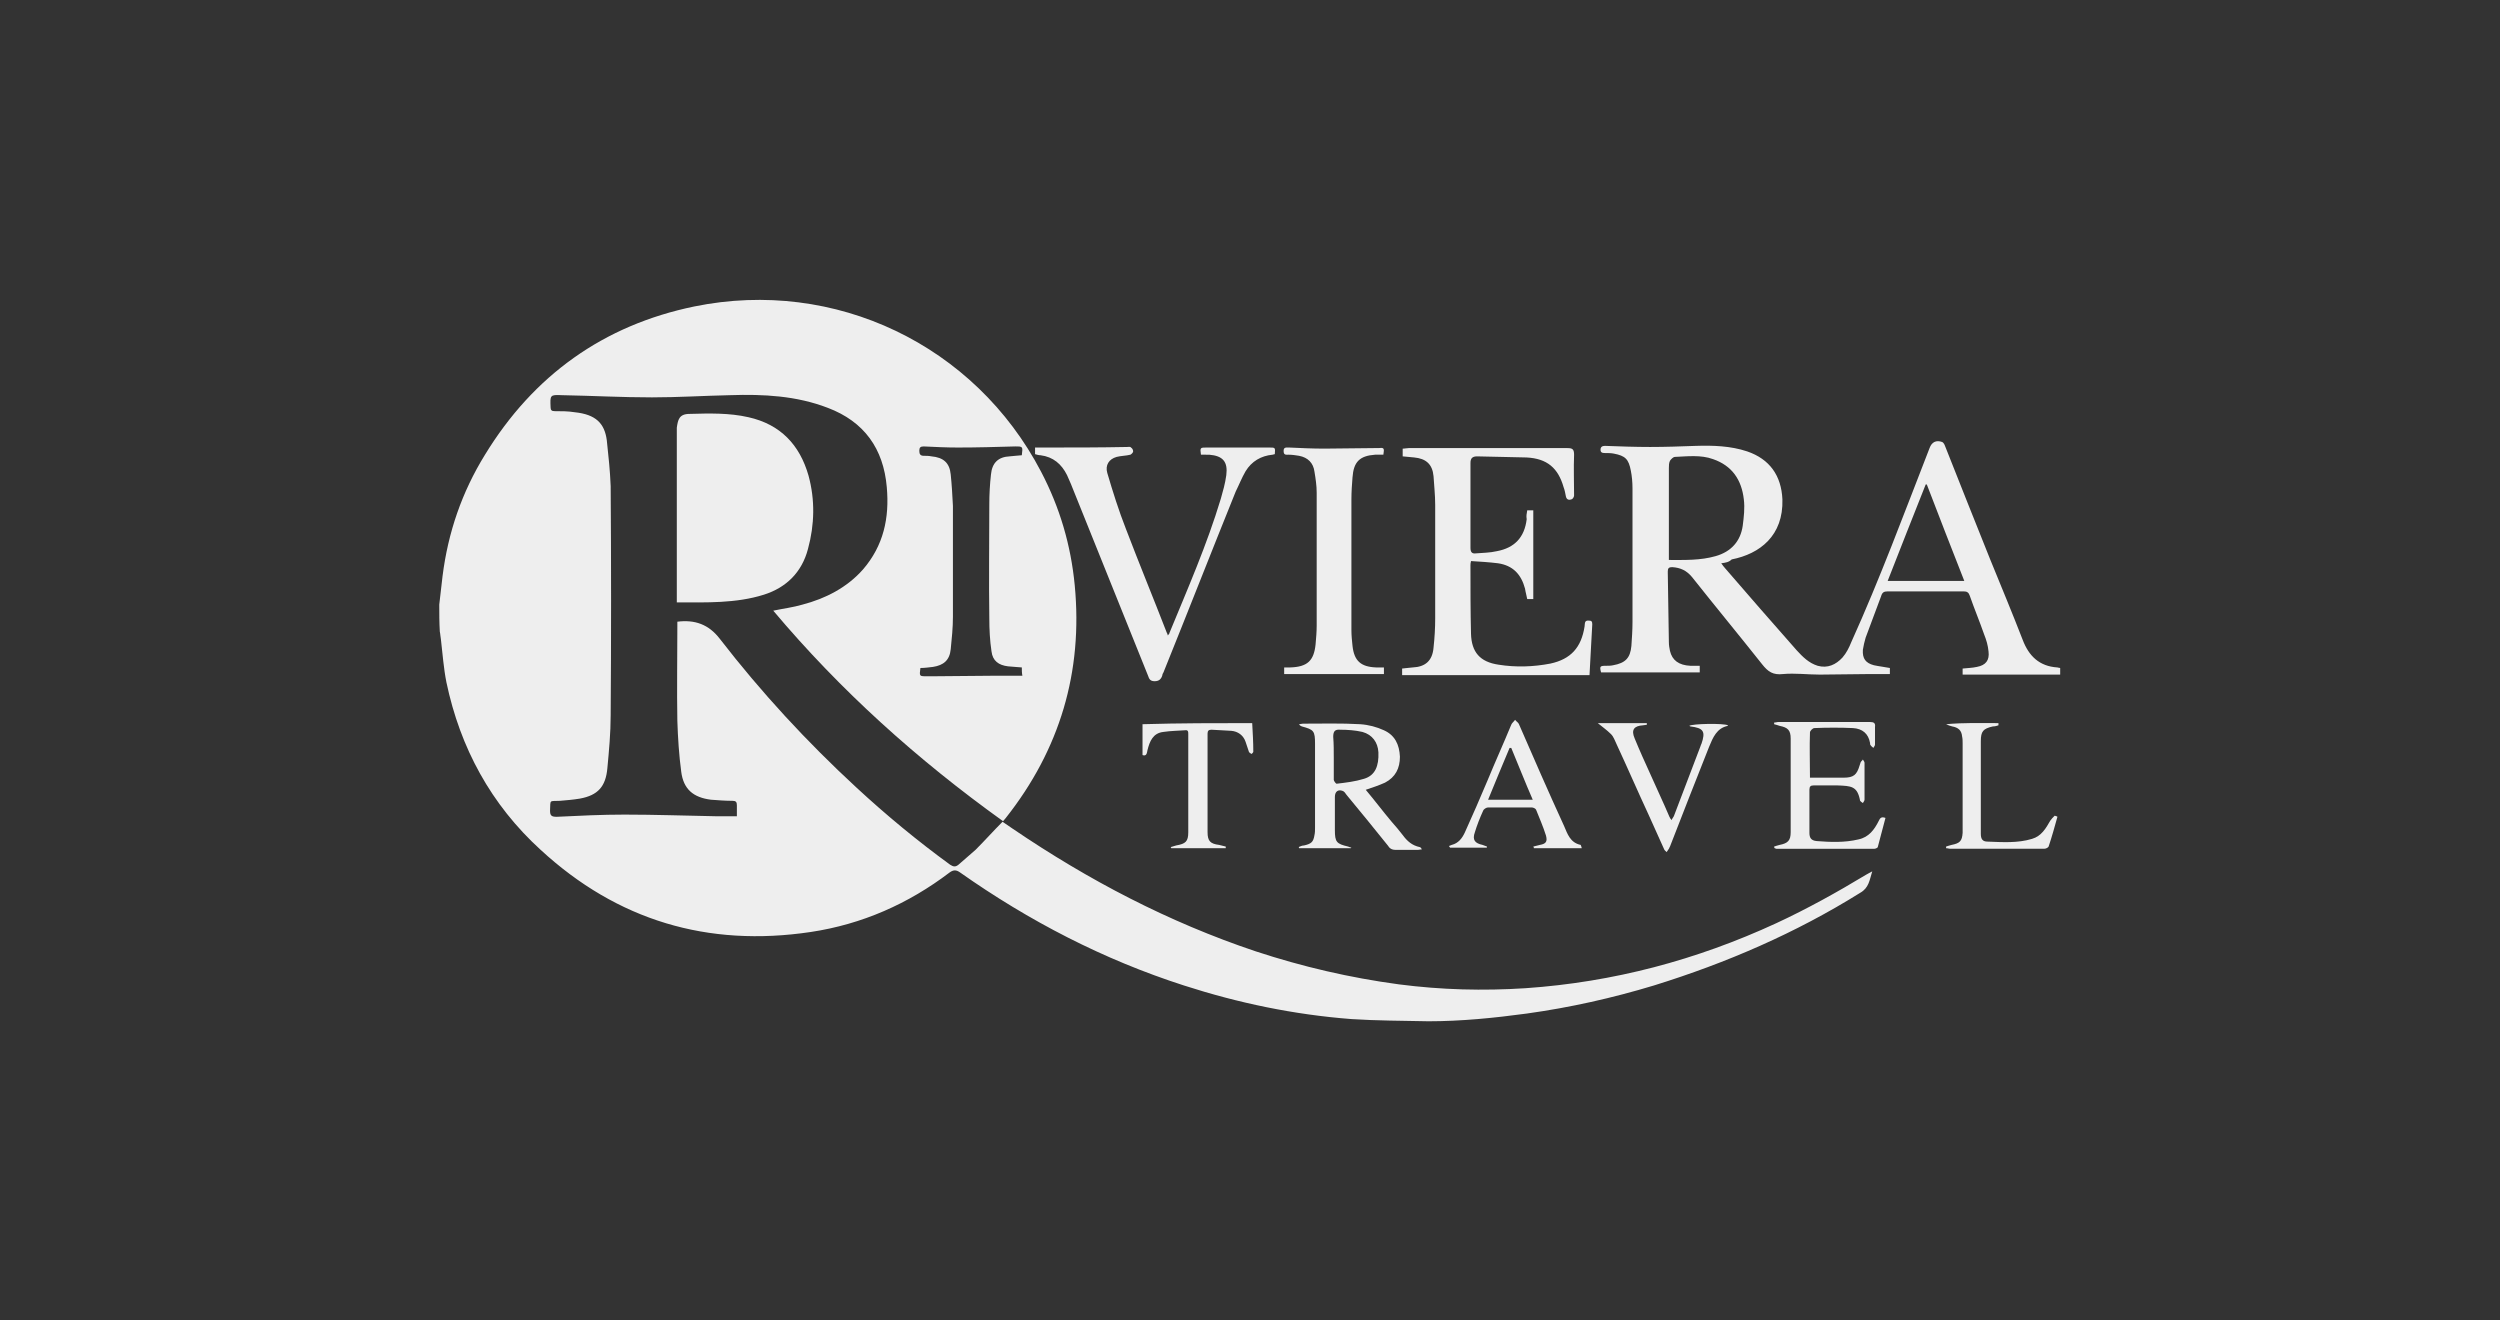
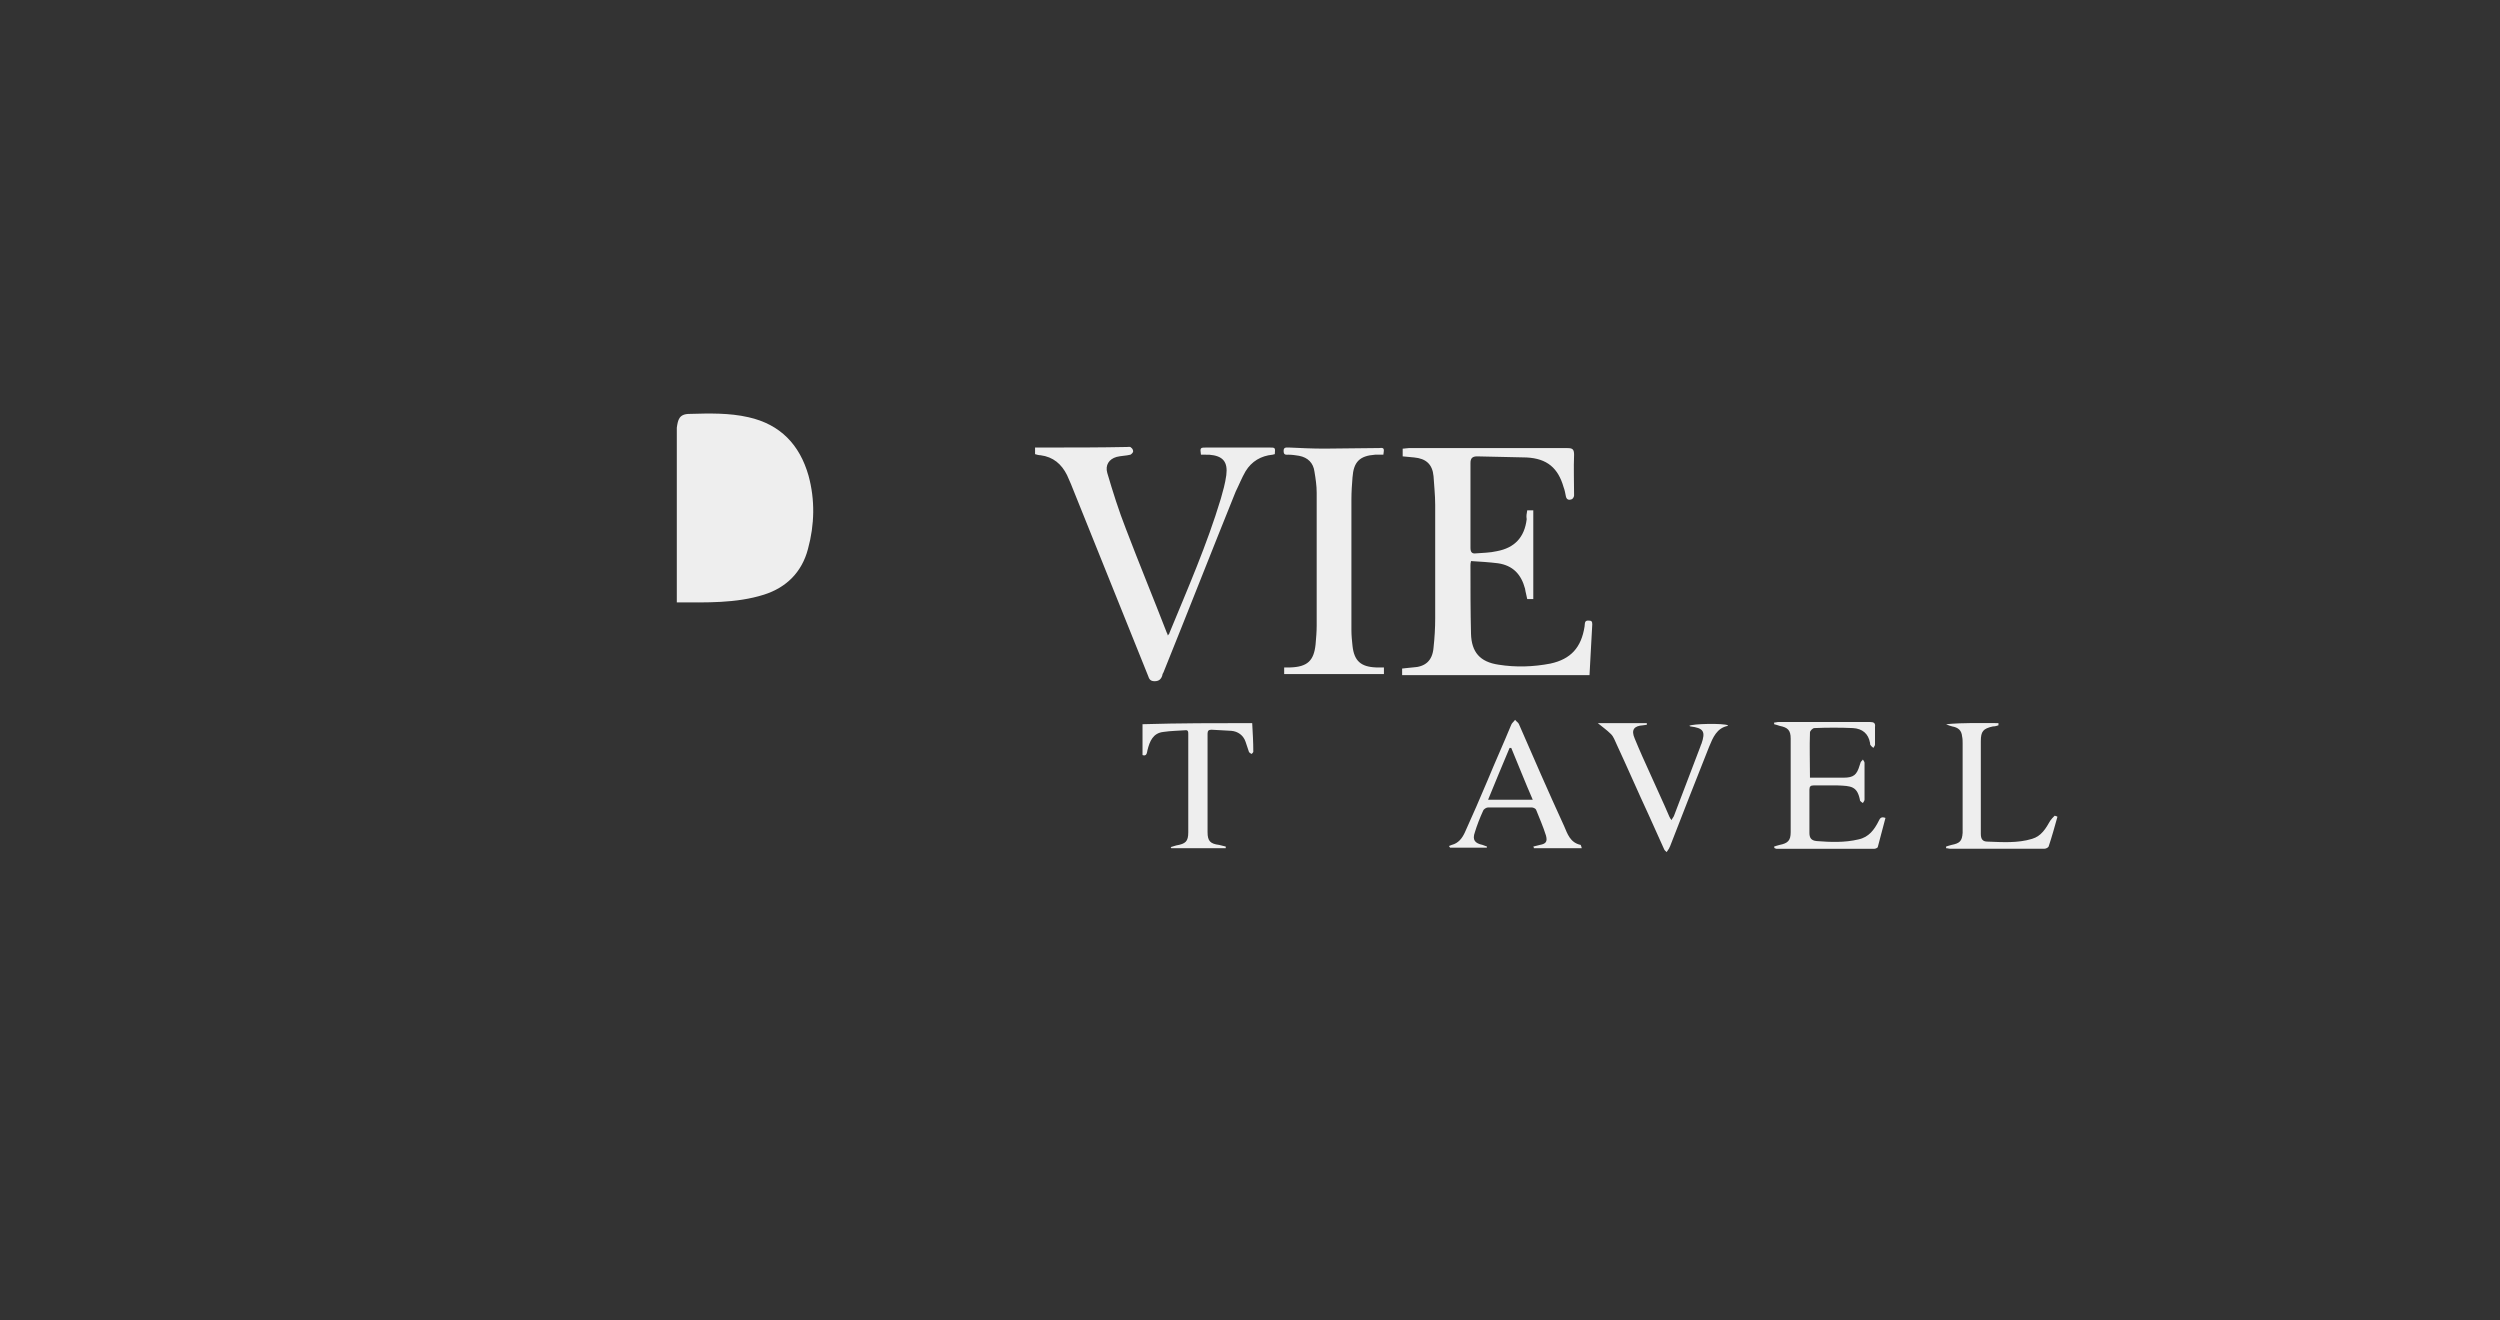
<svg xmlns="http://www.w3.org/2000/svg" version="1.1" id="Layer_1" x="0px" y="0px" viewBox="0 0 453.6 239.5" style="enable-background:new 0 0 453.6 239.5;" xml:space="preserve">
  <rect x="0" y="0" width="453.6" height="239.5" fill="#333333" stroke="none" />
  <style type="text/css">
	.st0{fill:#EEEEEE;}
	.st1{fill:#203236;fill-opacity:0;}
</style>
  <g>
-     <path class="st0" d="M79.7,109.7c0.2-1.7,0.4-3.5,0.6-5.2c1-7.9,3.5-15.2,7.7-22c8.8-14.4,21.5-23.5,38-26.9   c25.5-5.2,50.9,7,62.9,30c3.4,6.5,5.4,13.3,6.1,20.6c1.5,15.7-2.7,29.8-12.5,42.2c-0.2,0.2-0.3,0.4-0.6,0.7   c0.7,0.5,1.3,0.9,1.9,1.3c13.7,9.3,28.2,16.9,44,22.2c8.5,2.8,17.1,4.8,26,6c7.7,1,15.3,1.2,23,0.7c15.9-1.1,31-5.1,45.5-11.8   c5.6-2.6,11-5.6,16.3-8.8c0.3-0.2,0.6-0.3,1.1-0.6c-0.5,1.6-0.6,3-2.2,3.9c-11.7,7.3-24.2,12.7-37.4,16.8c-7.6,2.3-15.2,4-23.1,5.1   c-5.9,0.8-11.9,1.4-17.8,1.4c-4.7-0.1-9.4-0.1-14-0.4c-10.4-0.8-20.5-2.9-30.4-6.1c-14.6-4.7-28.1-11.7-40.6-20.5   c-0.7-0.5-1.2-0.5-1.9,0c-7.5,5.7-15.9,9.4-25.2,10.8c-18.7,2.8-35.1-2.1-49-14.9c-9-8.2-14.6-18.5-17.1-30.4   c-0.5-2.5-0.7-5.2-1-7.8c-0.1-0.5-0.1-1-0.2-1.4C79.7,112.9,79.7,111.3,79.7,109.7z M182,149c-15.6-11.2-29.5-23.7-41.7-38.2   c1.9-0.4,3.6-0.6,5.3-1.1c4.2-1.1,8.1-3.1,11-6.4c3.7-4.3,4.8-9.3,4.3-14.9c-0.6-7-4.1-11.9-10.7-14.4c-5.7-2.2-11.7-2.5-17.7-2.3   c-4.7,0.1-9.5,0.4-14.2,0.4c-5.5,0-10.9-0.3-16.4-0.4c-2.1-0.1-2.1,0-2,2.2c0,0.5,0.2,0.7,0.7,0.7c1.2,0,2.5,0,3.7,0.2   c3.8,0.4,5.4,2,5.8,5.1c0.3,2.8,0.6,5.6,0.7,8.3c0.1,13.9,0.1,27.7,0,41.6c0,3.2-0.3,6.4-0.6,9.6c-0.3,3.3-1.7,4.9-5,5.5   c-1.2,0.2-2.4,0.3-3.6,0.4c-2,0.1-1.7-0.3-1.8,1.8c0,0.9,0.3,1.1,1.2,1.1c4.1-0.2,8.2-0.4,12.3-0.4c5.5,0,11.1,0.2,16.6,0.3   c1.2,0,2.5,0,3.8,0c0-0.8,0-1.4,0-2s-0.2-0.8-0.8-0.8c-1.3,0-2.6-0.1-3.9-0.2c-3.2-0.4-5-1.9-5.4-5.1c-0.4-3-0.6-6.1-0.7-9.2   c-0.1-5.7,0-11.4,0-17.1c0-0.3,0-0.7,0-0.9c3.2-0.4,5.7,0.5,7.7,3.1c7.5,9.7,15.8,18.7,24.8,27c5.4,5,11.1,9.7,17,14   c0.6,0.4,1,0.4,1.5,0c1-0.9,2.1-1.8,3.1-2.7C178.7,152.5,180.2,150.8,182,149z M185.4,121.1c-0.9-0.1-1.7-0.1-2.5-0.2   c-1.7-0.2-2.8-1-3-2.7c-0.3-2-0.4-4-0.4-6.1c-0.1-6.9,0-13.7,0-20.6c0-1.8,0.1-3.6,0.3-5.4c0.2-2.1,1.3-3.2,3.4-3.3   c0.7-0.1,1.4-0.1,2.2-0.2c0.2-1.6,0.2-1.6-1.2-1.6c-3.5,0.1-6.9,0.2-10.4,0.2c-2.1,0-4.1-0.1-6.2-0.2c-0.6,0-0.8,0.2-0.8,0.8   c0,0.6,0.2,0.9,0.8,0.9c0.5,0,0.9,0,1.4,0.1c2.2,0.2,3.3,1.2,3.5,3.3c0.2,1.9,0.3,3.8,0.4,5.7c0,6.7,0,13.4,0,20.1   c0,2-0.2,3.9-0.4,5.9s-1.3,2.9-3.2,3.2c-0.8,0.1-1.6,0.2-2.3,0.2c-0.2,1.5-0.2,1.5,1.1,1.5c0.5,0,1,0,1.5,0c3.8,0,7.6-0.1,11.3-0.1   c1.5,0,3.1,0,4.6,0C185.4,122.1,185.4,121.6,185.4,121.1z" />
-     <path class="st0" d="M312.3,102.2c0.3,0.4,0.5,0.7,0.7,0.9c4.3,5,8.6,9.9,13,14.9c1.1,1.2,2.2,2.3,3.8,2.8c1.8,0.5,3.3-0.2,4.5-1.5   c0.7-0.8,1.2-1.8,1.6-2.8c5.2-11.5,9.6-23.4,14.2-35.2c0.4-1.1,1.2-1.5,2.3-1.1c0.2,0.1,0.4,0.4,0.5,0.7c2.7,6.9,5.5,13.8,8.2,20.6   c2,4.9,4,9.7,5.9,14.6c1.1,2.9,3,4.8,6.3,5c0.1,0,0.3,0.1,0.5,0.1c0,0.4,0,0.8,0,1.2c-5.9,0-11.8,0-17.7,0c0-0.3,0-0.7,0-1.1   c0.9-0.1,1.7-0.1,2.6-0.3c1.6-0.3,2.3-1.2,2.1-2.8c-0.1-1.1-0.4-2.1-0.8-3.1c-0.8-2.3-1.8-4.7-2.6-7c-0.2-0.6-0.5-0.8-1.1-0.8   c-4.6,0-9.2,0-13.8,0c-0.7,0-1,0.2-1.2,0.9c-0.9,2.5-1.9,5-2.8,7.5c-0.2,0.7-0.4,1.5-0.5,2.2c-0.1,1.6,0.5,2.4,2,2.8   c0.9,0.2,1.9,0.3,2.9,0.5c0,0.4,0,0.8,0,1.1c-1.2,0-2.5,0-3.7,0c-3,0-6,0.1-9,0.1c-2.2,0-4.5-0.3-6.7-0.1c-1.8,0.2-2.7-0.4-3.8-1.8   c-4.2-5.3-8.5-10.5-12.7-15.8c-1-1.2-2.1-1.7-3.6-1.8c-0.6,0-0.8,0.2-0.8,0.8c0.1,4.3,0.1,8.6,0.2,12.8c0,0.6,0.1,1.1,0.2,1.6   c0.4,1.7,1.6,2.6,3.7,2.7c0.5,0,1.1,0,1.7,0c0,0.5,0,0.9,0,1.2c-6,0-11.9,0-17.9,0c-0.3-1.1-0.2-1.2,0.9-1.2c0.4,0,0.9,0,1.3-0.1   c2.2-0.4,3.1-1.3,3.3-3.5c0.1-1.4,0.2-2.9,0.2-4.3c0-8.1,0-16.2,0-24.3c0-1.1-0.1-2.2-0.3-3.2c-0.4-2.1-1-2.7-3.1-3.1   c-0.5-0.1-1.1-0.1-1.6-0.1s-0.8-0.1-0.8-0.6s0.3-0.7,0.8-0.7c2.7,0.1,5.5,0.2,8.2,0.2c2.8,0,5.5-0.1,8.3-0.2c3.1-0.1,6.3,0,9.3,1   c4.1,1.4,6.2,4.4,6.4,8.7c0.2,6.6-4.1,9.9-9.2,10.9C313.7,102,313.1,102.1,312.3,102.2z M302.8,101.6c2.9,0,5.7,0.1,8.5-0.7   c2.8-0.8,4.5-2.7,4.9-5.5c0.2-1.6,0.4-3.2,0.2-4.8c-0.4-3.5-2.1-6.1-5.6-7.3c-2.2-0.8-4.6-0.5-6.9-0.4c-0.3,0-0.7,0.4-0.9,0.7   c-0.2,0.4-0.2,0.9-0.2,1.3c0,5.2,0,10.4,0,15.6C302.8,100.9,302.8,101.2,302.8,101.6z M356.4,105.4c-2.3-5.9-4.6-11.7-6.8-17.5   c-0.1,0-0.2,0-0.2,0c-2.3,5.8-4.6,11.6-6.9,17.5C347.1,105.4,351.6,105.4,356.4,105.4z" />
    <path class="st0" d="M277.1,92.6c0.5,0,0.8,0,1.1,0c0,5.4,0,10.7,0,16.1c-0.4,0-0.7,0-1.1,0c-0.1-0.6-0.3-1.2-0.4-1.9   c-0.7-2.6-2.2-4.2-4.9-4.6c-1.6-0.2-3.3-0.3-4.9-0.4c-0.1,0.4-0.1,0.6-0.1,0.8c0,4.1,0,8.2,0.1,12.4c0.1,3.3,1.6,5.1,5,5.6   c3.1,0.5,6.3,0.4,9.4-0.2c3.7-0.8,5.6-2.9,6.2-6.7c0.1-0.5-0.1-1.2,0.8-1.1c0.5,0,0.6,0.2,0.6,0.7c-0.2,3-0.3,6.1-0.5,9.2   c-11.3,0-22.6,0-34,0c0-0.4,0-0.7,0-1.2c0.6-0.1,1.2-0.1,1.9-0.2c2.3-0.1,3.6-1.2,3.8-3.6c0.2-1.8,0.3-3.6,0.3-5.3   c0-6.9,0-13.7,0-20.6c0-1.8-0.2-3.5-0.3-5.2c-0.2-2.2-1.4-3.2-3.5-3.4c-0.7-0.1-1.4-0.1-2.1-0.2c0-0.5,0-0.9,0-1.4   c0.4,0,0.7-0.1,1.1-0.1c9.6,0,19.2,0,28.8,0c0.9,0,1.2,0.2,1.2,1.2c-0.1,2.5,0,4.9,0,7.4c0,0.3-0.3,0.7-0.5,0.7   c-0.5,0.2-0.9,0-1-0.6c-0.1-0.5-0.2-1.1-0.4-1.6c-1-3.5-3-5.2-6.7-5.4c-3-0.1-6-0.1-9-0.2c-0.9,0-1.2,0.4-1.2,1.2   c0,5.1,0,10.3,0,15.4c0,0.8,0.3,1.1,1,1c1.2-0.1,2.5-0.1,3.8-0.4c3.2-0.6,5-2.5,5.4-5.8C276.9,93.6,277,93.2,277.1,92.6z" />
    <path class="st0" d="M217.9,82.5c-0.2-1.3-0.1-1.3,1-1.3c3.8,0,7.6,0,11.4,0c1.1,0,1.1,0,1,1.2c-0.1,0-0.3,0.1-0.4,0.1   c-2.1,0.2-3.8,1.2-4.9,3c-0.7,1.2-1.2,2.5-1.8,3.7c-4.4,10.9-8.7,21.9-13.1,32.8c-0.1,0.2-0.2,0.3-0.2,0.5   c-0.2,0.7-0.6,1.1-1.4,1.1c-0.8,0-1-0.4-1.2-1c-4.7-11.6-9.3-23.2-14-34.8c-0.2-0.5-0.5-1.1-0.7-1.6c-1-2-2.5-3.3-4.8-3.6   c-0.3,0-0.7-0.1-1-0.2c0-0.4,0-0.7,0-1.2c0.7,0,1.4,0,2,0c4.9,0,9.8,0,14.7-0.1c0.2,0,0.6-0.1,0.7,0.1c0.2,0.1,0.4,0.4,0.4,0.7   c0,0.2-0.3,0.5-0.5,0.6c-0.8,0.2-1.7,0.2-2.5,0.4c-1.4,0.4-2.1,1.5-1.7,2.9c1,3.4,2.1,6.9,3.4,10.2c2.4,6.3,5,12.6,7.4,18.8   c0.1,0.1,0.1,0.3,0.2,0.5c0.1-0.2,0.3-0.3,0.3-0.5c3.3-8,6.8-16,9.3-24.3c0.4-1.4,0.8-2.8,1-4.3c0.3-2.4-0.6-3.5-3.1-3.7   C218.9,82.5,218.4,82.5,217.9,82.5z" />
    <path class="st0" d="M251,82.5c-0.5,0-1,0-1.5,0c-2.8,0.2-3.9,1.3-4.1,4.1c-0.1,1.3-0.2,2.6-0.2,4c0,7.9,0,15.8,0,23.7   c0,1,0.1,2,0.2,2.9c0.3,2.7,1.5,3.8,4.3,3.9c0.4,0,0.9,0,1.4,0c0,0.5,0,0.9,0,1.2c-6,0-12.1,0-18.1,0c0-0.3,0-0.7,0-1.2   c0.4,0,0.8,0,1.1,0c3.1-0.1,4.3-1.2,4.6-4.2c0.1-1.1,0.2-2.3,0.2-3.4c0-8,0-16,0-24.1c0-1.3-0.2-2.6-0.4-3.8   c-0.2-1.6-1.2-2.6-2.8-2.9c-0.6-0.1-1.3-0.2-1.9-0.2c-0.5,0-0.9,0.1-0.9-0.7c0-0.7,0.5-0.6,1-0.6c2.1,0.1,4.3,0.2,6.4,0.2   c3.1,0,6.2-0.1,9.3-0.1c0.2,0,0.4,0,0.6,0C251.1,81.2,251.2,81.3,251,82.5z" />
-     <path class="st0" d="M245.1,153.9c-3.1,0-6.3,0-9.4,0c0-0.1,0-0.2-0.1-0.2c0.3-0.1,0.6-0.3,1-0.3c1.3-0.3,1.7-0.6,1.9-1.9   c0.1-0.4,0.1-0.9,0.1-1.4c0-5,0-10.1,0-15.1c0-2.4-0.2-2.6-2.4-3.2c-0.2-0.1-0.3-0.1-0.5-0.4c0.2,0,0.5-0.1,0.7-0.1   c3.5,0,7-0.1,10.4,0.1c1.5,0.1,3,0.5,4.3,1.1c2,0.9,2.8,2.6,2.9,4.8c0,2.1-0.8,3.7-2.7,4.7c-1.1,0.5-2.3,0.9-3.5,1.3   c1.6,1.9,3.1,3.9,4.7,5.8c0.7,0.8,1.4,1.6,2,2.4c0.8,1.1,1.7,1.9,3.1,2.2c0.1,0,0.2,0.1,0.4,0.4c-0.2,0-0.5,0.1-0.7,0.1   c-1.4,0-2.7,0-4.1,0c-0.7,0-1.1-0.3-1.4-0.8c-2.5-3.1-5-6.2-7.5-9.2c-0.2-0.3-0.4-0.6-0.7-0.7c-0.8-0.3-1.4,0.1-1.4,1.1   c0,2,0,4,0,6c0,2.2,0.3,2.5,2.4,3c0.2,0.1,0.5,0.2,0.7,0.2C245.2,153.7,245.1,153.8,245.1,153.9z M242,137.5c0,1.3,0,2.6,0,4   c0,0.2,0.4,0.7,0.5,0.7c1.7-0.2,3.4-0.4,5-0.9c2-0.6,2.7-2.3,2.6-4.8c-0.1-1.8-1.1-3.2-2.9-3.7c-1.3-0.3-2.7-0.4-4-0.4   c-1-0.1-1.3,0.3-1.3,1.3C242,134.9,242,136.2,242,137.5z" />
    <path class="st0" d="M321.9,153.6c0.3-0.1,0.6-0.2,1-0.3c1.5-0.3,2-0.8,2-2.3c0-5.7,0-11.3,0-17c0-1.5-0.5-2-2-2.3   c-0.3-0.1-0.6-0.2-1-0.3c0-0.1,0-0.2,0-0.3c0.3,0,0.5-0.1,0.8-0.1c5.5,0,11.1,0,16.6,0c0.7,0,1,0.2,0.9,0.9c0,1.1,0,2.1,0,3.2   c0,0.2-0.2,0.4-0.3,0.6c-0.2-0.2-0.4-0.3-0.5-0.5c-0.1-0.1-0.1-0.2-0.1-0.4c-0.3-1.7-1.4-2.6-3.1-2.7c-2.3-0.1-4.7-0.1-7,0   c-0.3,0-0.8,0.5-0.8,0.8c-0.1,2.7,0,5.3,0,8.2c0.8,0,1.6,0,2.3,0c1.3,0,2.5,0,3.8,0c1.8,0,2.4-0.5,2.9-2.2c0.1-0.2,0.1-0.4,0.2-0.6   s0.3-0.3,0.4-0.5c0.1,0.2,0.3,0.4,0.3,0.6c0,1.5,0,2.9,0,4.4c0,0.8,0,1.5,0,2.3c0,0.2-0.2,0.4-0.3,0.6c-0.2-0.1-0.4-0.3-0.5-0.4   c-0.5-2.7-1.6-2.7-4.2-2.8c-1.4,0-2.8,0-4.2,0c-0.6,0-0.8,0.2-0.8,0.8c0,2.6,0,5.2,0,7.8c0,0.9,0.3,1.4,1.3,1.5   c2.5,0.2,5.1,0.3,7.6-0.3c1.9-0.4,2.9-1.8,3.7-3.4c0.2-0.4,0.4-0.8,1.2-0.5c-0.5,1.8-0.9,3.5-1.4,5.3c0,0.1-0.4,0.3-0.6,0.3   c-5.9,0-11.9,0-17.8,0c-0.1,0-0.2-0.1-0.3-0.1C321.9,153.8,321.9,153.7,321.9,153.6z" />
    <path class="st0" d="M287,153.9c-3,0-5.8,0-8.7,0c0-0.1,0-0.2-0.1-0.3c0.4-0.1,0.8-0.2,1.2-0.3c1.1-0.2,1.4-0.6,1.1-1.7   c-0.5-1.6-1.2-3.2-1.8-4.7c-0.1-0.2-0.5-0.4-0.8-0.4c-2.6,0-5.3,0-7.9,0c-0.3,0-0.8,0.3-0.9,0.6c-0.6,1.3-1.1,2.6-1.5,3.9   c-0.5,1.4,0,2,1.4,2.3c0.3,0.1,0.5,0.2,0.8,0.3c0,0.1,0,0.2-0.1,0.2c-2.2,0-4.4,0-6.6,0c-0.1-0.1-0.1-0.2-0.2-0.3   c0.2-0.1,0.3-0.1,0.5-0.2c1.2-0.3,1.9-1.2,2.4-2.3c1.4-3.1,2.8-6.3,4.1-9.4c1.4-3.4,2.9-6.7,4.3-10.1c0.1-0.3,0.5-0.6,0.7-0.9   c0.2,0.3,0.6,0.5,0.7,0.8c2.7,6.2,5.4,12.4,8.2,18.5c0.6,1.4,1.1,3,3,3.4C286.9,153.5,286.9,153.6,287,153.9z M278.1,145.1   c-1.4-3.2-2.6-6.3-3.9-9.4c-0.1,0-0.2,0-0.3,0c-1.3,3.1-2.6,6.2-3.9,9.4C272.7,145.1,275.3,145.1,278.1,145.1z" />
    <path class="st0" d="M227.2,131.2c0.1,1.8,0.2,3.5,0.2,5.2c0,0.1-0.2,0.3-0.3,0.4c-0.2-0.1-0.4-0.2-0.5-0.4   c-0.2-0.6-0.4-1.2-0.6-1.8c-0.4-1.2-1.4-1.9-2.6-2c-1.2-0.1-2.4-0.1-3.6-0.2c-0.5,0-0.7,0.2-0.7,0.7c0,6,0,11.9,0,17.9   c0,1.6,0.5,2.1,2.1,2.3c0.4,0.1,0.8,0.2,1.2,0.3c0,0.1,0,0.2,0,0.3c-3.3,0-6.6,0-9.9,0c0-0.1,0-0.1-0.1-0.2c0.3-0.1,0.7-0.2,1-0.3   c1.7-0.3,2.2-0.7,2.2-2.4c0-5.9,0-11.9,0-17.8c0-0.4,0-0.8-0.6-0.7c-1.3,0.1-2.6,0.1-3.9,0.3c-1.9,0.2-2.5,1.7-2.9,3.3   c-0.1,0.4-0.1,1.2-0.9,0.9c0-1.9,0-3.7,0-5.6C214.1,131.2,220.6,131.2,227.2,131.2z" />
    <path class="st0" d="M289.9,131.2c2.9,0,5.9,0,8.9,0c0,0.1,0,0.2,0,0.3c-0.2,0-0.5,0.1-0.7,0.1c-1.6,0.1-2.2,0.8-1.5,2.4   c0.9,2.2,1.9,4.4,2.9,6.6c1.1,2.5,2.3,5,3.4,7.6c0.1,0.2,0.2,0.4,0.4,0.6c0.1-0.3,0.3-0.5,0.4-0.7c1.6-4.2,3.2-8.4,4.8-12.6   c0.1-0.2,0.1-0.4,0.2-0.5c0.8-2.3,0.4-2.9-2-3.2c-0.1,0-0.1-0.1-0.2-0.1c0.5-0.4,6.3-0.5,7-0.1v0.1c-2,0.4-2.7,2.1-3.4,3.8   c-2.4,6.1-4.8,12.1-7.1,18.1c-0.1,0.1-0.1,0.3-0.2,0.4c-0.1,0.2-0.3,0.4-0.4,0.6c-0.2-0.2-0.4-0.3-0.5-0.6c-0.9-2-1.8-4-2.7-6   c-2-4.3-3.9-8.7-5.9-13c-0.3-0.6-0.5-1.3-1-1.8C291.5,132.4,290.6,131.8,289.9,131.2z" />
    <path class="st0" d="M373.3,148.2c-0.5,1.8-1,3.6-1.6,5.4c-0.1,0.2-0.5,0.4-0.8,0.4c-5.7,0-11.3,0-17,0c-0.3,0-0.5-0.1-0.8-0.1   c0-0.1,0-0.2,0-0.3c0.3-0.1,0.6-0.2,1-0.3c1.5-0.3,1.9-0.7,2-2.2c0-0.3,0-0.6,0-0.9c0-5.1,0-10.2,0-15.3c0-0.4,0-0.9-0.1-1.3   c-0.1-1.1-0.7-1.6-1.8-1.8c-0.4-0.1-0.7-0.2-1.1-0.4c3.2-0.3,6.4-0.2,9.5-0.2c0,0.1,0,0.2,0,0.4c-0.3,0.1-0.6,0.2-1,0.2   c-1.8,0.4-2.2,0.9-2.2,2.7c0,4.3,0,8.7,0,13c0,1.3,0,2.5,0,3.8c0,0.9,0.3,1.4,1.2,1.4c2.7,0.1,5.5,0.3,8.1-0.5   c1.7-0.5,2.5-1.9,3.3-3.3c0.2-0.3,0.5-0.6,0.8-0.9C373.1,148.1,373.2,148.1,373.3,148.2z" />
    <path class="st0" d="M122.8,109.3c0-0.5,0-0.8,0-1.2c0-9.9,0-19.7,0-29.6c0-0.3,0-0.6,0-0.9c0.2-1.4,0.4-2.5,2.3-2.5   c3.6-0.1,7.2-0.2,10.7,0.6c5.8,1.3,9.3,5,10.9,10.6c1.2,4.4,1.1,8.9-0.1,13.3c-1.1,4.2-3.9,7-8,8.3   C133.5,109.5,128.2,109.3,122.8,109.3z" />
  </g>
  <rect class="st1" width="453.6" height="239.5" />
</svg>